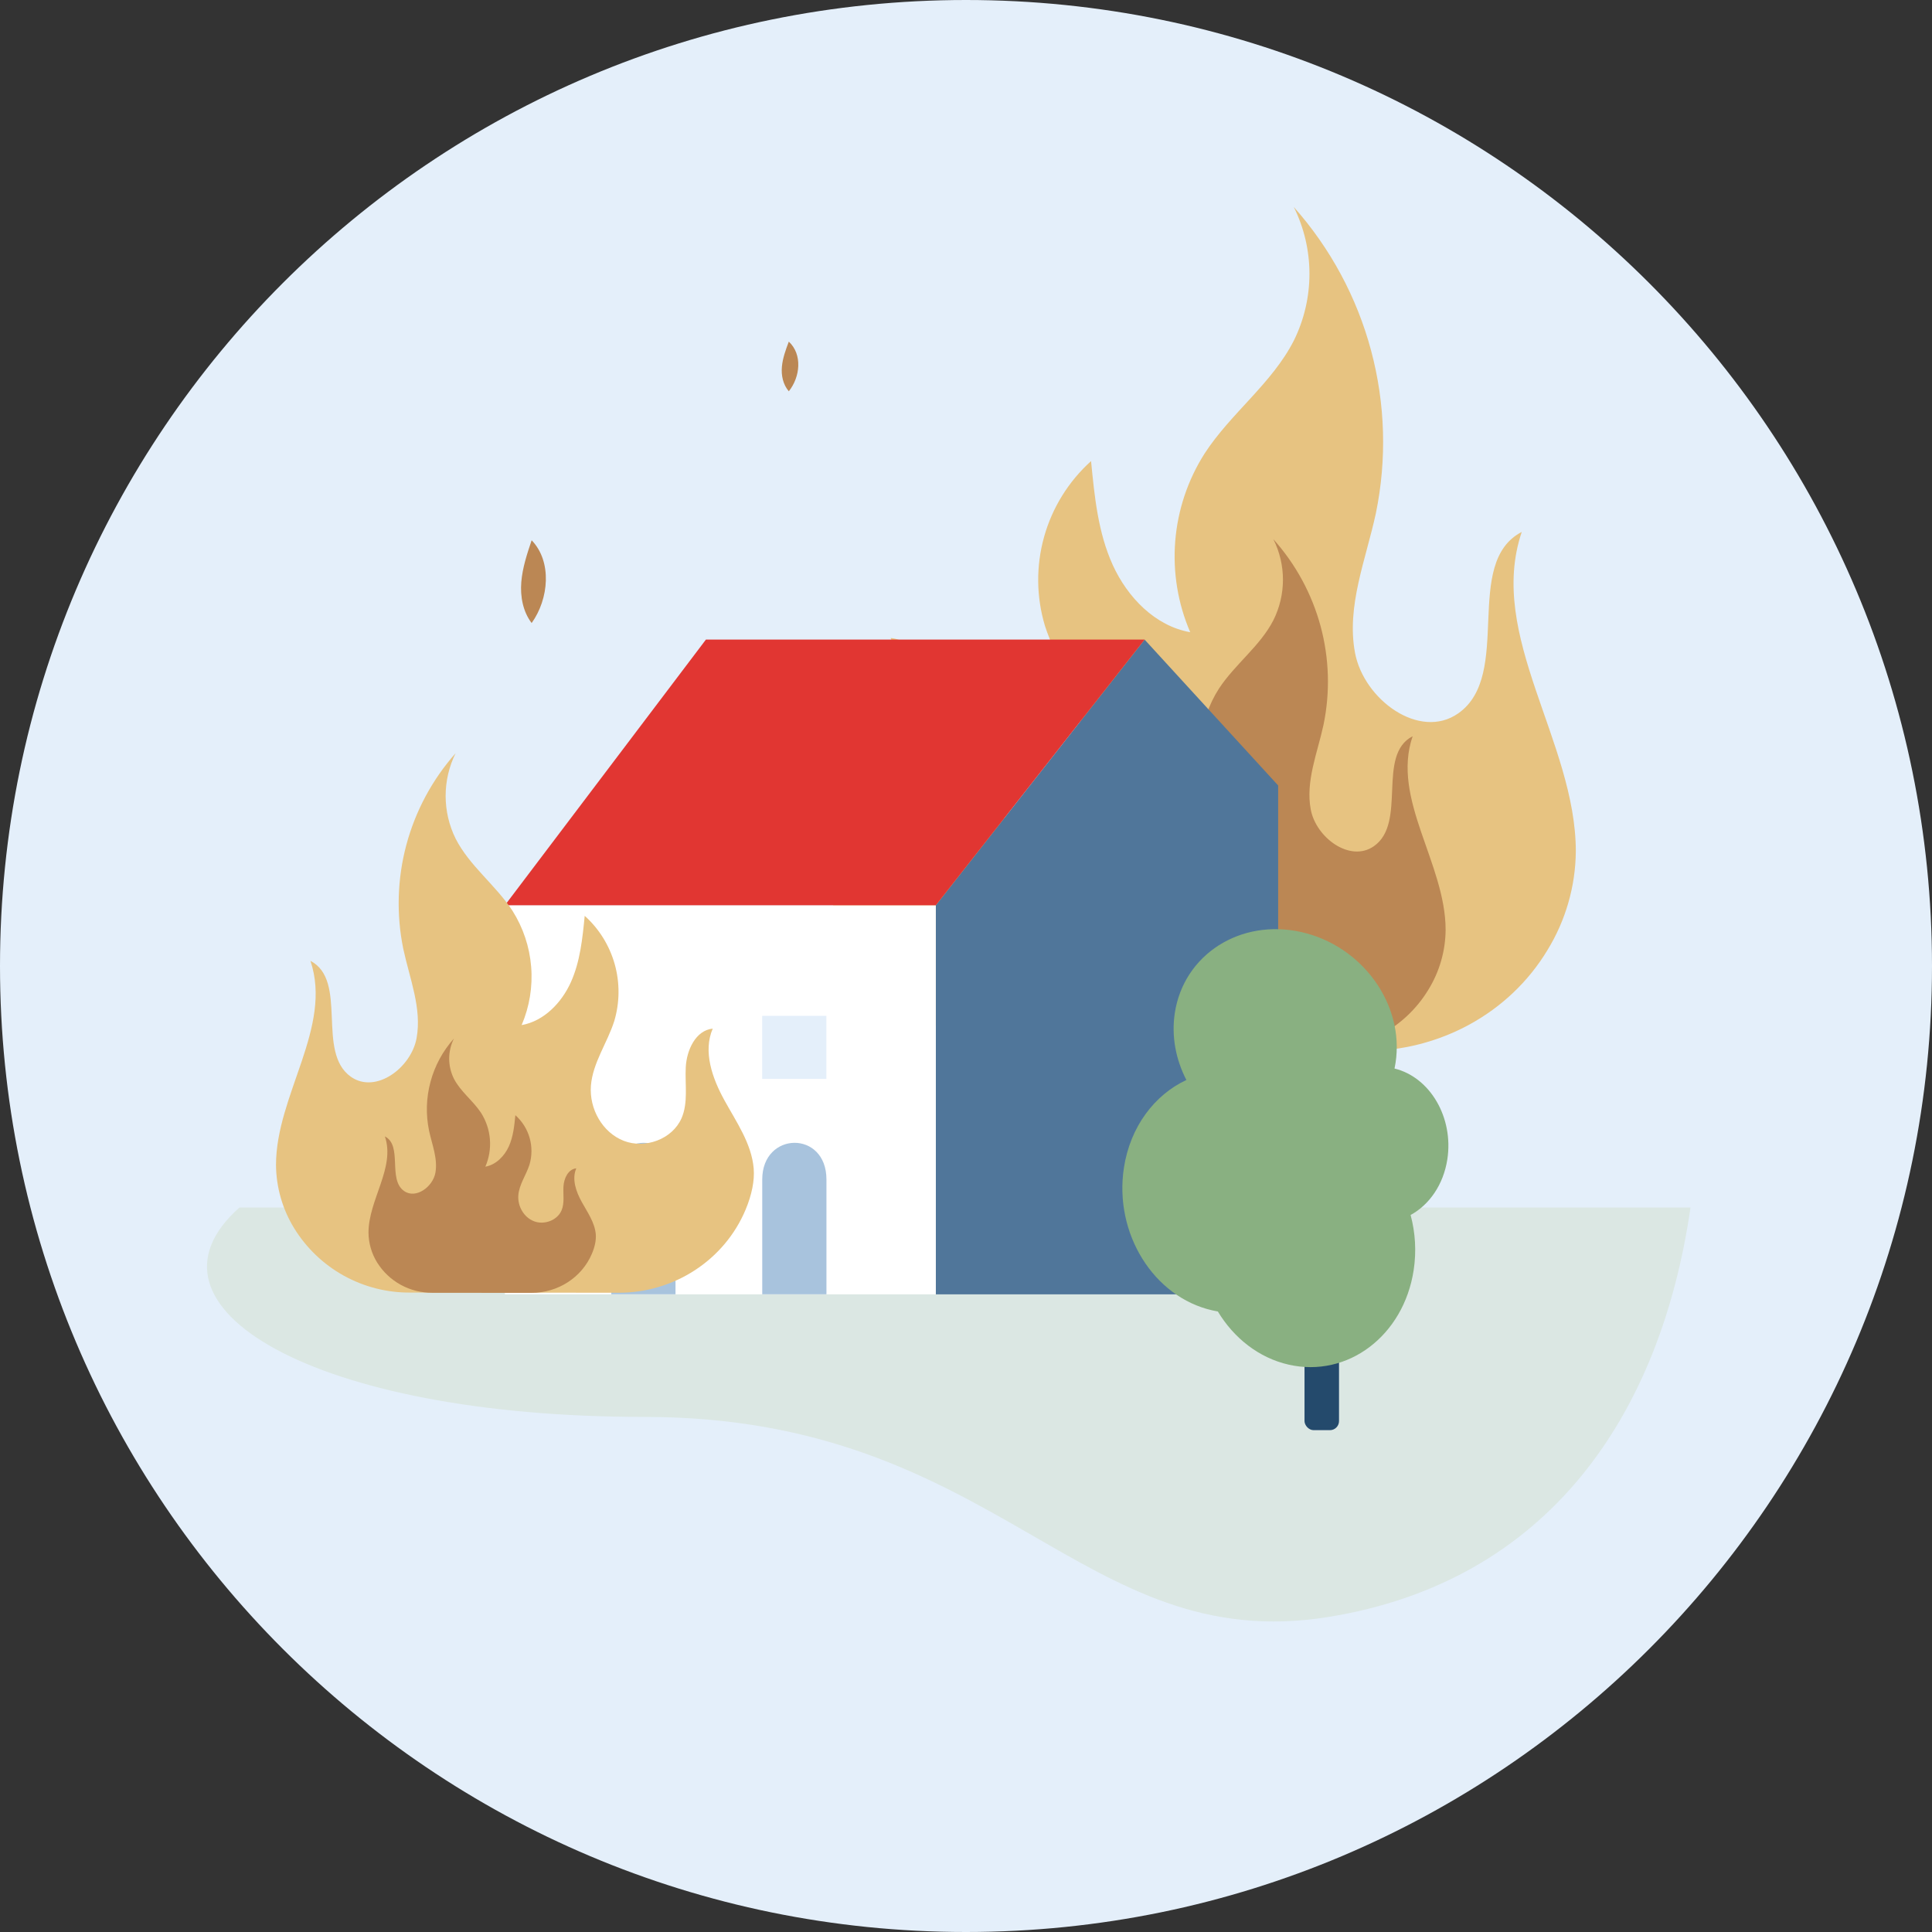
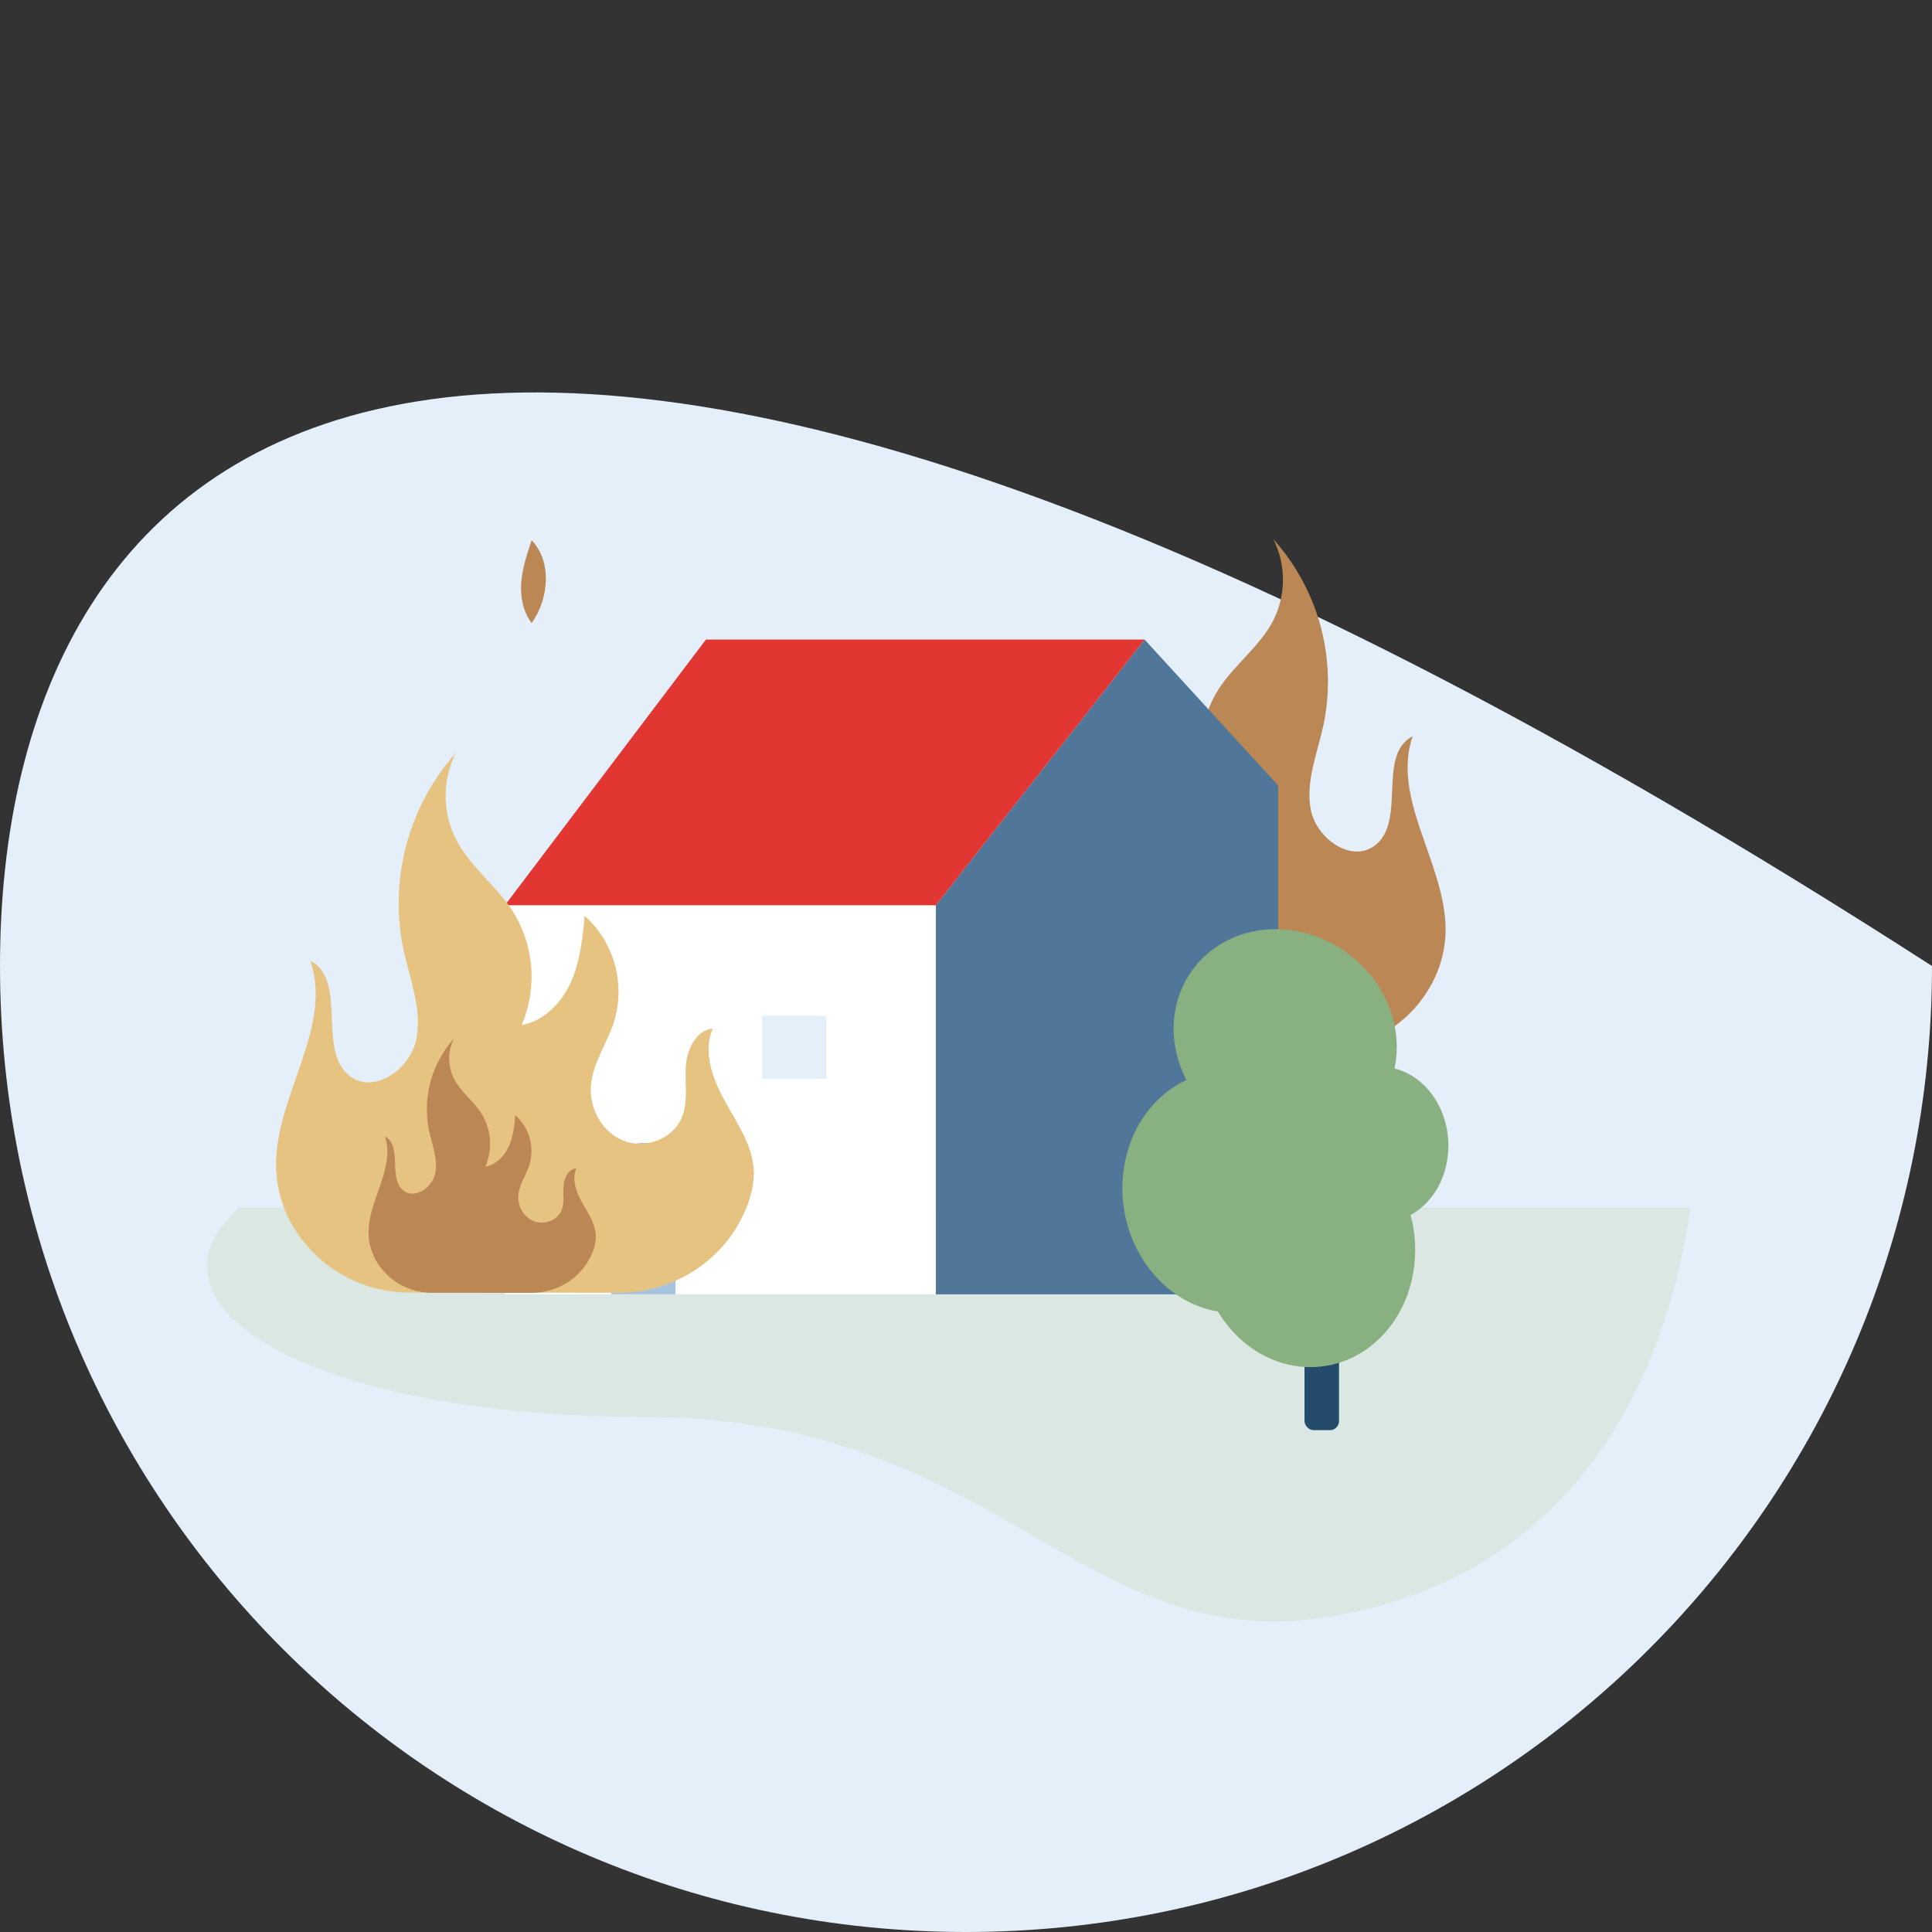
<svg xmlns="http://www.w3.org/2000/svg" width="56px" height="56px" viewBox="0 0 56 56" version="1.1">
  <rect x="0" y="0" width="56" height="56" fill="#333333" stroke="none" />
  <title>CA34A956-6249-4CCA-ADC1-78CAD0DE9056</title>
  <g id="01_Basics_Icons_Illustrations/04_illustrations_56x56/Product/z66_burning-house" stroke="none" stroke-width="1" fill="none" fill-rule="evenodd">
    <g id="z66_burning-house">
-       <path d="M28,56 C43.464,56 56,43.464 56,28 C56,12.536 43.464,0 28,0 C12.536,0 0,12.536 0,28 C0,43.464 12.536,56 28,56 Z" id="Path" fill="#E4EFFA" fill-rule="nonzero" />
+       <path d="M28,56 C43.464,56 56,43.464 56,28 C12.536,0 0,12.536 0,28 C0,43.464 12.536,56 28,56 Z" id="Path" fill="#E4EFFA" fill-rule="nonzero" />
      <path d="M38.514,46.867 C44.842,45.841 48.123,41.07 49,35 L6.941,35 C3.715,37.862 9.068,41.07 18.678,41.07 C28.973,41.07 31.299,48.038 38.514,46.867 Z" id="Path" fill="#DBE7E3" fill-rule="nonzero" />
-       <path d="M39.57,30.464 C41.716,30.464 43.74,29.381 44.849,27.547 C45.381,26.683 45.667,25.691 45.676,24.678 C45.676,21.499 43.089,18.429 44.109,15.418 C42.38,16.318 43.864,19.555 42.27,20.676 C41.144,21.467 39.53,20.274 39.276,18.923 C39.021,17.572 39.591,16.222 39.88,14.879 C40.202,13.316 40.154,11.7 39.741,10.158 C39.328,8.617 38.561,7.193 37.501,6 C37.8,6.602 37.955,7.265 37.955,7.937 C37.955,8.61 37.8,9.273 37.501,9.875 C36.869,11.115 35.675,11.977 34.917,13.144 C34.43,13.909 34.138,14.78 34.065,15.683 C33.992,16.586 34.141,17.493 34.499,18.325 C33.483,18.146 32.681,17.315 32.253,16.375 C31.826,15.435 31.725,14.389 31.625,13.365 C30.973,13.953 30.5,14.714 30.264,15.56 C30.027,16.406 30.036,17.302 30.289,18.142 C30.61,19.141 31.273,20.039 31.353,21.084 C31.433,22.128 30.829,23.202 29.861,23.58 C28.893,23.958 27.648,23.51 27.233,22.559 C26.921,21.844 27.081,21.025 27.04,20.248 C27,19.47 26.59,18.569 25.815,18.493 C26.264,19.533 25.835,20.736 25.286,21.729 C24.738,22.722 24.049,23.695 23.952,24.826 C23.903,25.392 24.045,26.041 24.318,26.692 C25.28,28.999 27.582,30.466 30.086,30.466 L39.57,30.464 Z" id="Path" fill="#E7C381" fill-rule="nonzero" />
      <path d="M38.173,30.464 C39.484,30.464 40.72,29.807 41.398,28.694 C41.722,28.171 41.897,27.569 41.902,26.955 C41.902,25.027 40.322,23.166 40.946,21.34 C39.889,21.886 40.796,23.849 39.822,24.528 C39.134,25.008 38.149,24.285 37.993,23.465 C37.838,22.646 38.186,21.827 38.362,21.013 C38.559,20.065 38.53,19.085 38.278,18.15 C38.025,17.216 37.557,16.352 36.909,15.629 C37.092,15.994 37.187,16.396 37.187,16.804 C37.187,17.211 37.092,17.613 36.909,17.979 C36.523,18.73 35.794,19.253 35.331,19.961 C35.034,20.424 34.855,20.953 34.811,21.5 C34.766,22.048 34.857,22.598 35.076,23.103 C34.455,22.994 33.965,22.49 33.704,21.92 C33.443,21.35 33.382,20.716 33.321,20.095 C32.922,20.452 32.633,20.913 32.489,21.426 C32.344,21.939 32.35,22.482 32.504,22.992 C32.7,23.597 33.105,24.142 33.154,24.776 C33.203,25.409 32.834,26.06 32.243,26.289 C31.652,26.518 30.891,26.247 30.638,25.67 C30.448,25.237 30.545,24.74 30.52,24.268 C30.495,23.797 30.245,23.25 29.772,23.204 C30.046,23.835 29.784,24.564 29.449,25.167 C29.114,25.769 28.693,26.359 28.634,27.045 C28.604,27.388 28.691,27.781 28.857,28.176 C29.445,29.575 30.851,30.465 32.38,30.465 L38.173,30.464 Z" id="Path" fill="#BB8754" fill-rule="nonzero" />
      <polygon id="Path" fill="#50769A" fill-rule="nonzero" points="27.125 26.24 27.125 37.517 37.048 37.517 37.048 22.767 33.177 18.539" />
      <polygon id="Path" fill="#FFFFFF" fill-rule="nonzero" points="20.983 26.24 17.279 26.24 14.635 26.24 14.635 37.517 27.125 37.517 27.125 26.24 24.686 26.24" />
      <polygon id="Path" fill="#E13632" fill-rule="nonzero" points="17.279 26.24 20.983 26.24 24.686 26.24 27.125 26.24 33.177 18.539 20.461 18.539 14.635 26.24" />
      <path d="M17.719,34.187 C17.719,32.788 19.58,32.755 19.58,34.187 L19.58,37.516 L17.719,37.516 L17.719,34.187 Z" id="Path" fill="#A8C3DD" fill-rule="nonzero" />
-       <path d="M22.094,34.187 C22.094,32.788 23.955,32.755 23.955,34.187 L23.955,37.516 L22.094,37.516 L22.094,34.187 Z" id="Path" fill="#A8C3DD" fill-rule="nonzero" />
      <polygon id="Path" fill="#E4EFFA" fill-rule="nonzero" points="22.092 31.273 23.953 31.273 23.953 29.445 22.092 29.445" />
      <rect id="Rectangle" fill="#244A6C" fill-rule="nonzero" x="37.812" y="37.301" width="1" height="4.153" rx="0.263" />
      <path d="M40.975,36.821 C41.06,36.27 41.023,35.724 40.887,35.217 C41.427,34.924 41.838,34.341 41.952,33.603 C42.137,32.394 41.453,31.224 40.421,30.972 C40.432,30.918 40.442,30.862 40.451,30.806 C40.711,29.113 39.489,27.416 37.723,27.017 C35.956,26.617 34.313,27.666 34.053,29.36 C33.949,30.035 34.081,30.71 34.388,31.304 C33.466,31.733 32.76,32.658 32.577,33.849 C32.286,35.746 33.434,37.596 35.141,37.982 C35.194,37.994 35.247,38.005 35.3,38.014 C35.763,38.783 36.487,39.36 37.357,39.556 C39.064,39.942 40.684,38.717 40.975,36.821 Z" id="Path" fill="#89B081" />
      <path d="M11.892,37.466 C11.218,37.471 10.555,37.302 9.965,36.976 C9.376,36.649 8.88,36.176 8.527,35.601 C8.188,35.05 8.006,34.416 8,33.769 C8,31.737 9.649,29.775 8.998,27.85 C10.101,28.426 9.155,30.495 10.171,31.211 C10.889,31.717 11.918,30.954 12.075,30.09 C12.232,29.227 11.874,28.365 11.69,27.506 C11.485,26.508 11.515,25.475 11.778,24.49 C12.042,23.505 12.53,22.595 13.206,21.832 C13.016,22.217 12.917,22.64 12.917,23.07 C12.917,23.499 13.016,23.923 13.206,24.308 C13.609,25.1 14.365,25.651 14.853,26.397 C15.163,26.887 15.35,27.444 15.396,28.022 C15.443,28.6 15.348,29.18 15.12,29.713 C15.767,29.597 16.278,29.067 16.547,28.469 C16.816,27.872 16.884,27.2 16.948,26.546 C17.364,26.92 17.665,27.405 17.817,27.944 C17.969,28.483 17.965,29.055 17.806,29.592 C17.604,30.23 17.18,30.804 17.128,31.471 C17.077,32.139 17.459,32.825 18.079,33.067 C18.699,33.309 19.486,33.022 19.754,32.414 C19.953,31.958 19.851,31.434 19.877,30.937 C19.902,30.439 20.164,29.864 20.659,29.815 C20.372,30.478 20.645,31.25 20.995,31.887 C21.345,32.525 21.784,33.145 21.846,33.867 C21.876,34.228 21.787,34.642 21.613,35.059 C20.997,36.533 19.532,37.471 17.936,37.471 L11.892,37.466 Z" id="Path" fill="#E7C381" fill-rule="nonzero" />
      <path d="M12.533,37.472 C12.212,37.474 11.896,37.395 11.616,37.241 C11.335,37.087 11.1,36.864 10.931,36.593 C10.77,36.333 10.684,36.034 10.681,35.729 C10.681,34.771 11.465,33.846 11.156,32.939 C11.68,33.21 11.23,34.185 11.714,34.523 C12.055,34.761 12.545,34.402 12.62,33.995 C12.694,33.588 12.524,33.181 12.437,32.776 C12.339,32.306 12.353,31.819 12.479,31.355 C12.604,30.89 12.836,30.461 13.158,30.102 C13.067,30.283 13.02,30.483 13.02,30.685 C13.02,30.888 13.067,31.087 13.158,31.269 C13.35,31.642 13.709,31.902 13.942,32.254 C14.089,32.484 14.178,32.747 14.2,33.02 C14.222,33.292 14.177,33.566 14.068,33.817 C14.376,33.762 14.62,33.512 14.748,33.231 C14.876,32.949 14.908,32.632 14.938,32.324 C15.136,32.5 15.28,32.729 15.352,32.983 C15.424,33.237 15.422,33.507 15.347,33.76 C15.251,34.06 15.049,34.331 15.024,34.646 C15,34.96 15.182,35.284 15.476,35.398 C15.771,35.512 16.146,35.377 16.274,35.09 C16.368,34.875 16.32,34.628 16.332,34.394 C16.344,34.159 16.468,33.888 16.704,33.865 C16.568,34.178 16.697,34.541 16.864,34.842 C17.03,35.142 17.239,35.435 17.269,35.775 C17.283,35.945 17.241,36.141 17.158,36.337 C16.865,37.032 16.168,37.474 15.408,37.474 L12.533,37.472 Z" id="Path" fill="#BB8754" fill-rule="nonzero" />
      <path d="M15.41,18.059 C15.911,17.361 16.007,16.277 15.41,15.66 C15.277,16.055 15.144,16.456 15.11,16.872 C15.076,17.288 15.158,17.73 15.41,18.059 Z" id="Path" fill="#BB8754" fill-rule="nonzero" />
-       <path d="M22.864,11.342 C23.198,10.923 23.262,10.272 22.864,9.902 C22.775,10.139 22.686,10.38 22.664,10.63 C22.641,10.879 22.695,11.144 22.864,11.342 Z" id="Path" fill="#BB8754" fill-rule="nonzero" />
    </g>
  </g>
</svg>